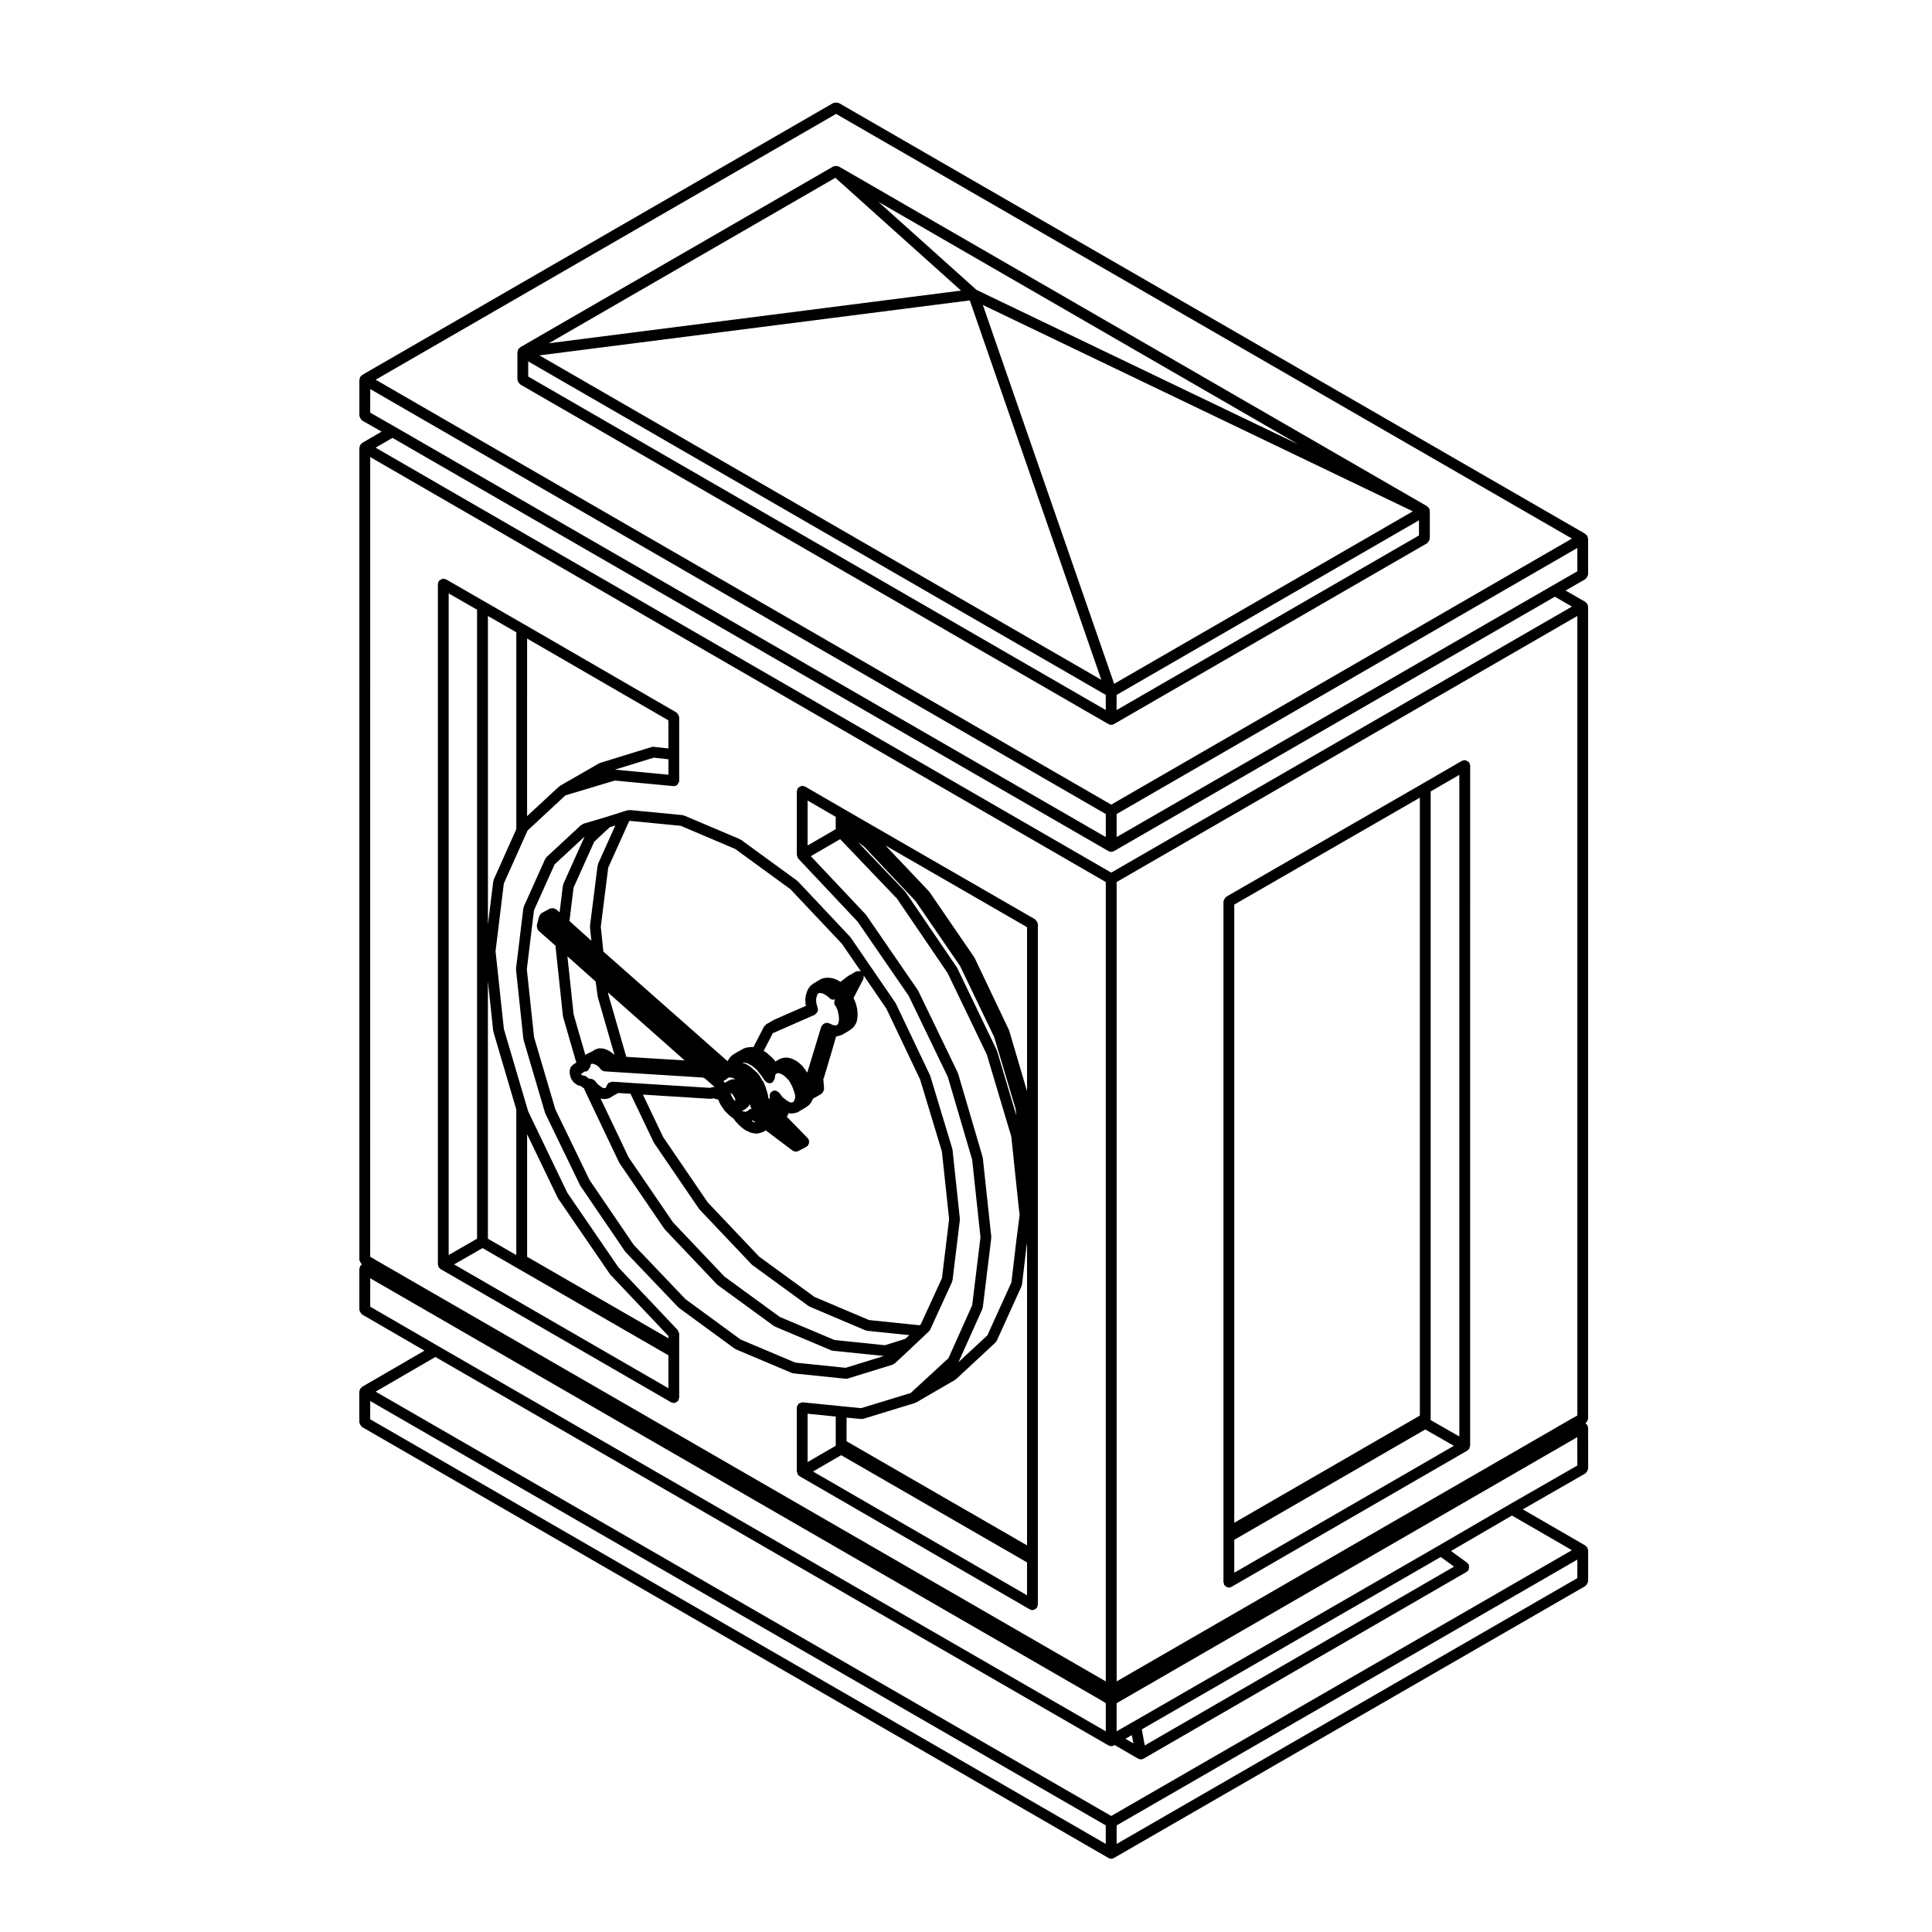
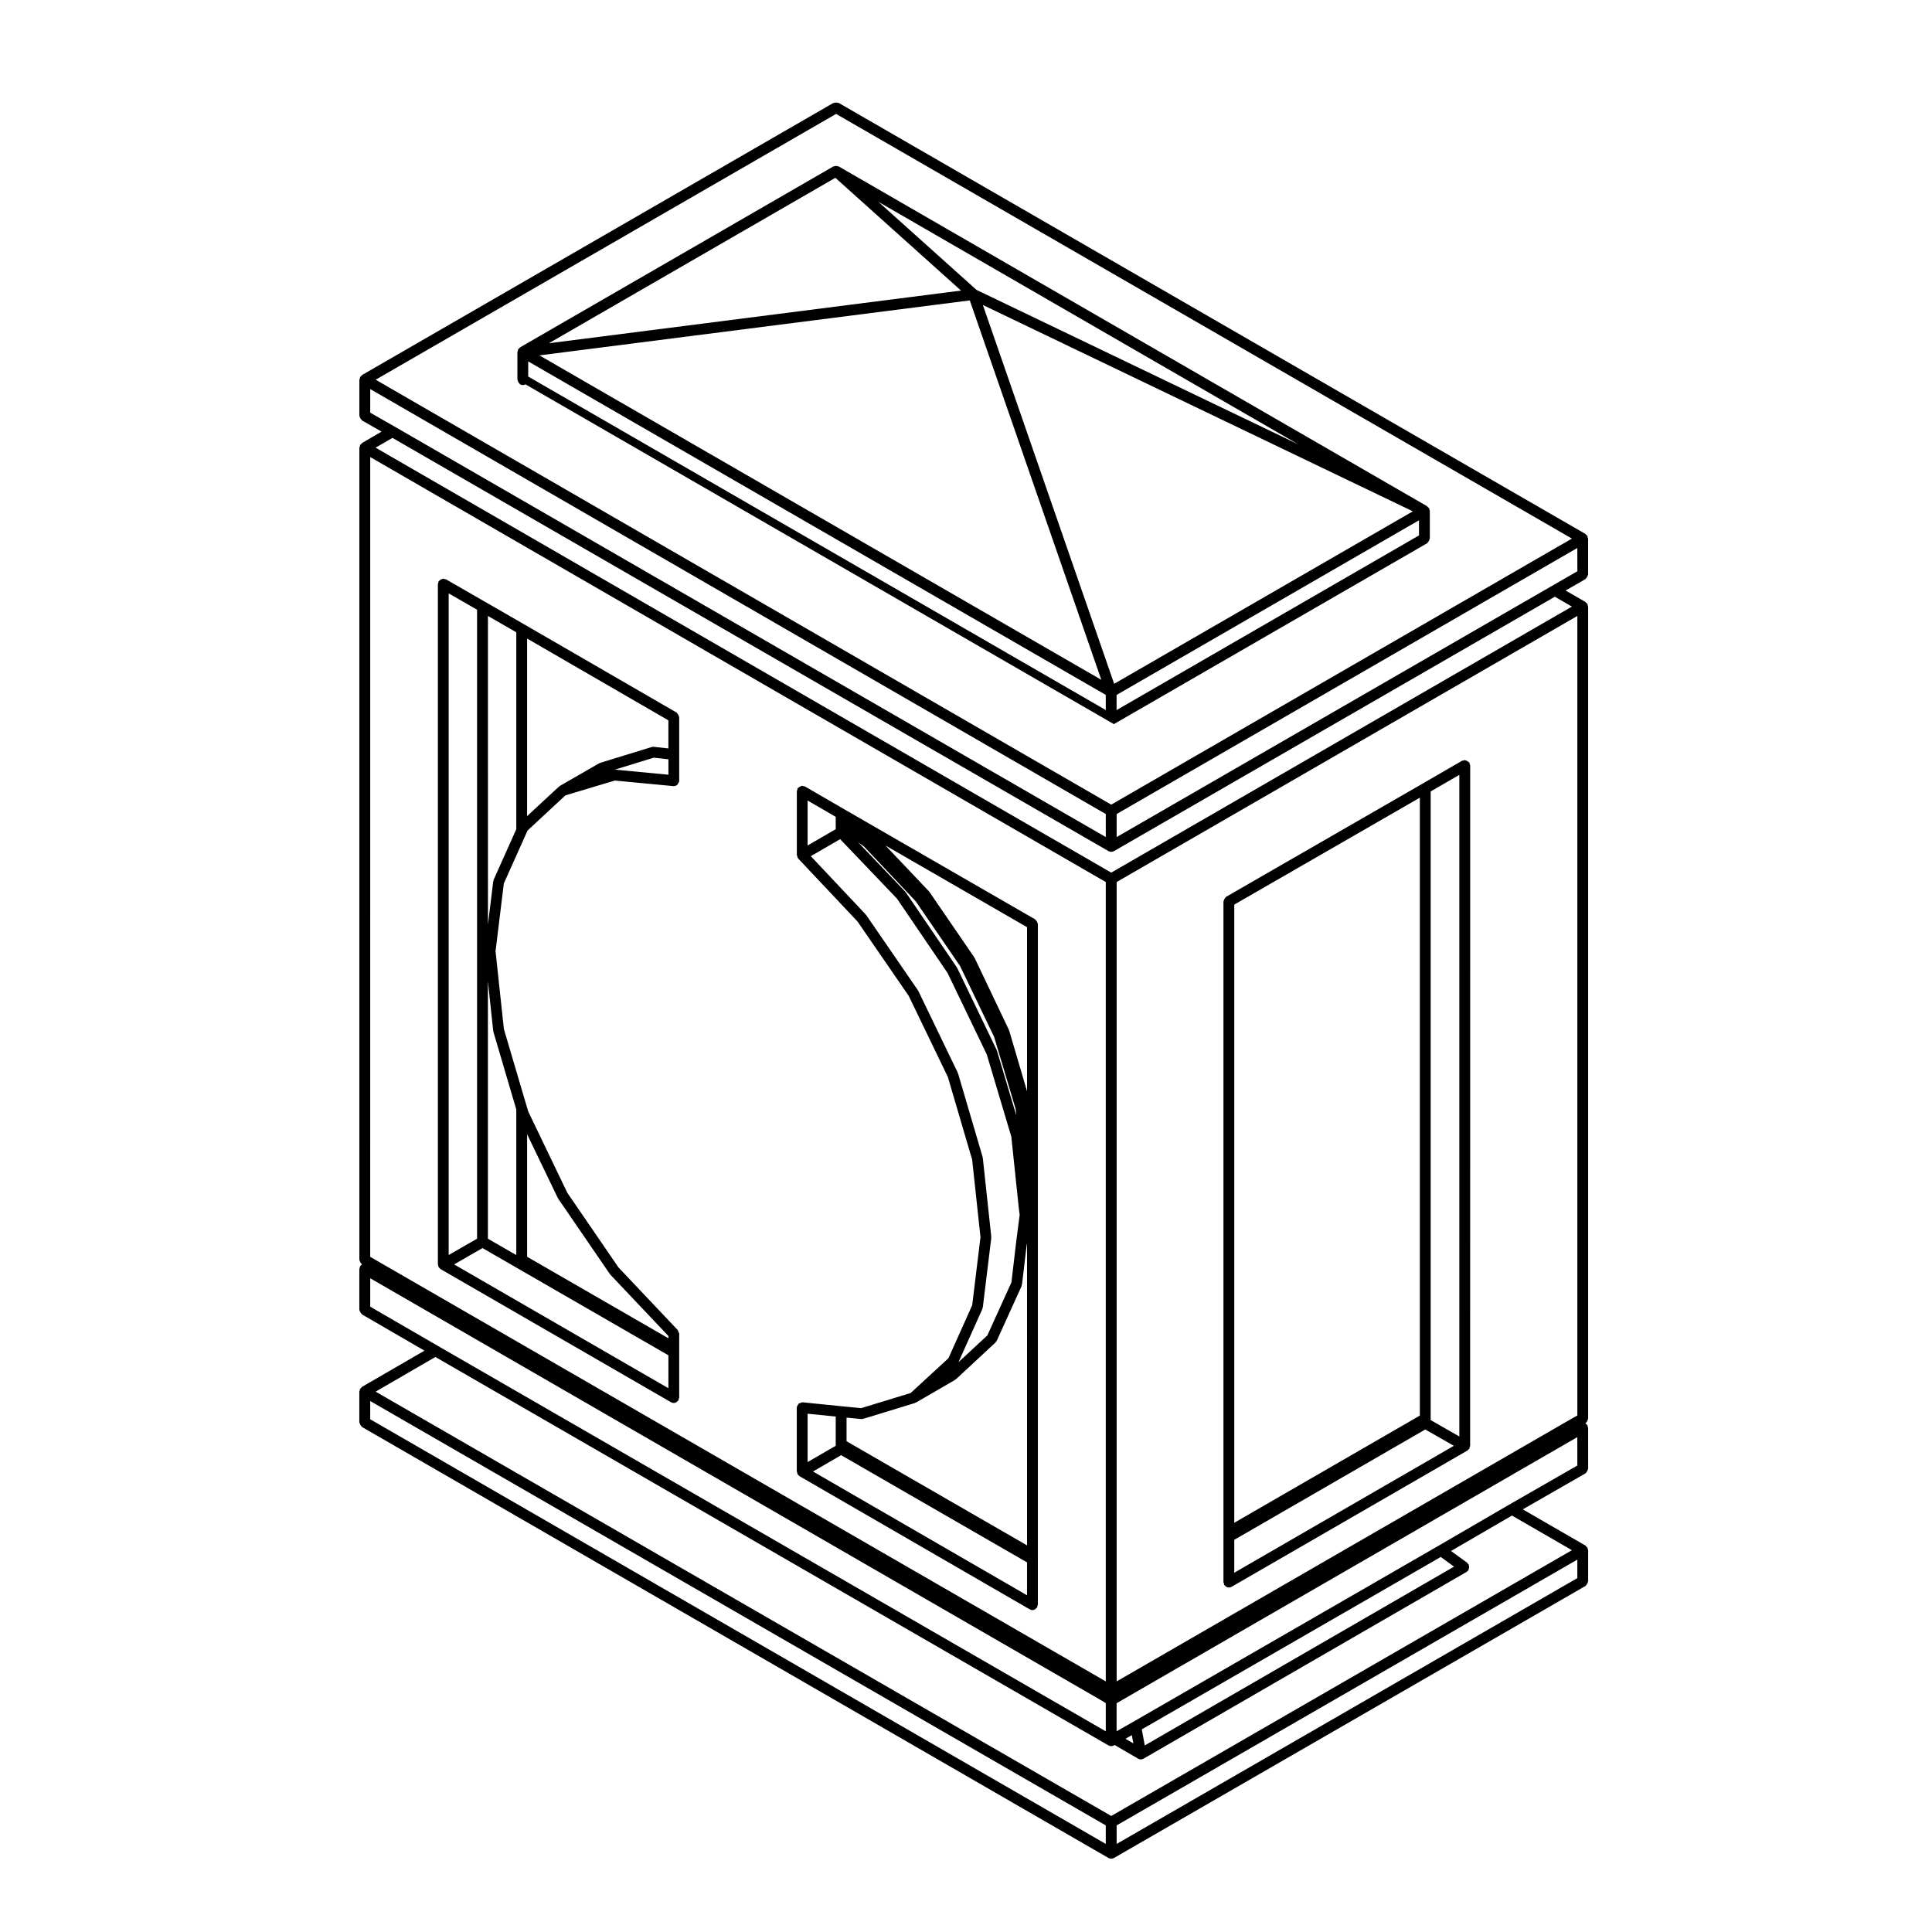
<svg xmlns="http://www.w3.org/2000/svg" fill="#000000" width="800px" height="800px" version="1.1" viewBox="144 144 512 512">
  <g>
    <path d="m260.2 479.6c0.023 0.059-0.012 0.125 0.023 0.188 0.039 0.074 0.117 0.109 0.176 0.172 0.055 0.074 0.105 0.121 0.176 0.176 0.051 0.051 0.09 0.109 0.141 0.152 0.016 0.004 0.016 0.02 0.023 0.023l61.098 35.301c0.23 0.125 0.48 0.191 0.727 0.191 0.328 0 0.629-0.156 0.891-0.367 0.066-0.059 0.117-0.105 0.172-0.168 0.059-0.07 0.137-0.105 0.176-0.18 0.074-0.117 0.02-0.25 0.055-0.371 0.031-0.121 0.137-0.207 0.137-0.344v-16.906c0-0.195-0.133-0.328-0.207-0.508-0.066-0.156-0.055-0.344-0.188-0.48l-0.023-0.031-15.672-16.566-13.559-19.781-10.367-21.559-0.344-1.164-6.102-20.68-2.207-20.621 2.195-17.949 6.039-13.477s0.004 0 0.004-0.004l0.258-0.562 10.012-9.301 13.094-3.93 15.504 1.473c0.051 0.004 0.098 0.004 0.137 0.004 0.379 0 0.719-0.16 0.977-0.406 0.09-0.086 0.098-0.215 0.156-0.316 0.117-0.18 0.273-0.344 0.293-0.57 0.004-0.031-0.02-0.047-0.02-0.074 0.004-0.023 0.023-0.039 0.023-0.066v-16.828c0-0.07-0.066-0.109-0.074-0.176-0.023-0.188-0.105-0.328-0.203-0.5-0.102-0.16-0.172-0.301-0.316-0.414-0.055-0.047-0.059-0.117-0.117-0.156l-40.309-23.332h-0.004l-10.395-5.984-10.387-5.984c-0.117-0.066-0.246-0.02-0.367-0.051-0.121-0.035-0.211-0.141-0.348-0.141-0.07 0-0.109 0.066-0.176 0.074-0.188 0.023-0.312 0.105-0.484 0.195-0.172 0.102-0.312 0.176-0.43 0.328-0.047 0.059-0.121 0.059-0.152 0.117-0.07 0.117-0.016 0.246-0.051 0.367-0.039 0.121-0.141 0.211-0.141 0.348v180.3c0 0.07 0.066 0.109 0.074 0.176 0.004 0.137 0.027 0.23 0.082 0.359zm60.934-130.29-14.184-1.352 10.305-3.168 3.883 0.43v4.09zm-37.445-36.086 37.441 21.676v7.441l-3.875-0.422c-0.23-0.047-0.453 0-0.664 0.082l-13.523 4.16c-0.059 0.016-0.082 0.086-0.125 0.105-0.059 0.02-0.109-0.004-0.168 0.02l-10.395 5.984c-0.051 0.031-0.055 0.102-0.102 0.133-0.051 0.035-0.109 0.02-0.16 0.059l-8.434 7.828zm0 152.61v-21.246l8.117 16.863c0.02 0.047 0.07 0.066 0.098 0.105 0.016 0.031 0 0.066 0.016 0.09l13.688 19.973c0.031 0.039 0.082 0.059 0.109 0.102 0.02 0.02 0.012 0.051 0.031 0.074l15.387 16.262v0.605l-37.441-21.602zm-10.387-158.6 7.523 4.328v52.18l-6.004 13.406c-0.031 0.074 0.016 0.145-0.004 0.227-0.02 0.074-0.102 0.105-0.105 0.191l-1.402 11.445-0.004-81.777zm0 164.67v-67.828l1.402 13.09c0.004 0.051 0.051 0.074 0.059 0.117 0.012 0.039-0.031 0.09-0.016 0.133l6.074 20.602v38.59l-7.523-4.332zm47.832 31.262v8.727l-56.789-32.812 7.523-4.328zm-58.23-201.91 7.523 4.328v166.68l-7.523 4.324z" />
    <path d="m355.35 371.28c0.039 0.066 0.105 0.098 0.152 0.145 0.023 0.039 0.012 0.086 0.047 0.117l15.719 16.688 13.539 19.672 10.383 21.508 6.438 21.914 2.207 20.547-2.195 18.027-6.297 14.043-10.012 9.219-13.109 4.012-5.16-0.5-10.324-1.043c-0.035-0.004-0.047 0.02-0.082 0.02-0.023-0.004-0.039-0.023-0.066-0.023-0.152 0-0.246 0.109-0.379 0.152-0.223 0.066-0.449 0.102-0.605 0.25-0.086 0.086-0.09 0.203-0.145 0.301-0.117 0.188-0.277 0.344-0.301 0.586-0.004 0.031 0.023 0.051 0.023 0.082 0 0.023-0.031 0.039-0.031 0.066v16.902c0 0.07 0.066 0.105 0.074 0.176 0.016 0.125 0.047 0.227 0.098 0.344 0.023 0.066-0.016 0.137 0.023 0.195 0.039 0.074 0.121 0.109 0.176 0.176 0.055 0.066 0.105 0.109 0.172 0.168 0.059 0.051 0.098 0.117 0.156 0.152 0.004 0.004 0.004 0.02 0.016 0.023l61.027 35.301c0.227 0.125 0.473 0.191 0.719 0.191 0.328 0 0.629-0.156 0.891-0.367 0.07-0.059 0.117-0.105 0.172-0.172 0.059-0.066 0.137-0.105 0.18-0.176 0.07-0.117 0.016-0.25 0.051-0.379 0.035-0.117 0.137-0.203 0.137-0.336v-12.043l0.004-1.191v-167.14c0-0.074-0.066-0.109-0.074-0.18-0.02-0.188-0.105-0.316-0.203-0.484-0.102-0.172-0.172-0.312-0.324-0.434-0.055-0.035-0.055-0.109-0.117-0.145l-50.691-29.234v-0.004l-10.324-5.984c-0.117-0.074-0.25-0.02-0.379-0.055-0.121-0.031-0.207-0.137-0.336-0.137-0.074 0-0.105 0.059-0.176 0.07-0.188 0.031-0.324 0.105-0.492 0.207-0.16 0.098-0.309 0.168-0.422 0.316-0.039 0.055-0.117 0.059-0.152 0.117-0.07 0.121-0.02 0.25-0.055 0.379-0.031 0.121-0.137 0.207-0.137 0.336v16.91c0 0.133 0.105 0.215 0.137 0.336 0.027 0.133-0.023 0.258 0.051 0.383zm2.672 147.37 7.453 0.754v7.742l-7.453 4.316zm58.156 48.121-56.723-32.809 7.457-4.324 49.262 28.41v8.723zm0-13.23-47.832-27.59v-6.266l3.883 0.371c0.051 0.004 0.098 0.004 0.137 0.004 0.137 0 0.281-0.02 0.418-0.059l13.688-4.188c0.039-0.016 0.051-0.066 0.09-0.082 0.07-0.023 0.141-0.016 0.211-0.055l10.316-5.984c0.055-0.031 0.055-0.098 0.102-0.133 0.055-0.031 0.109-0.016 0.16-0.059l10.469-9.723c0.047-0.039 0.035-0.117 0.074-0.16 0.086-0.105 0.203-0.168 0.258-0.297l6.586-14.508c0.031-0.07-0.016-0.141 0.004-0.211 0.023-0.086 0.102-0.125 0.105-0.211l1.246-10.539 0.086-0.188 0.004 79.875zm0-163.83v43.492l-4.734-16.082c-0.016-0.047-0.059-0.059-0.082-0.102-0.016-0.039 0.016-0.082-0.004-0.109l-9.047-19c-0.02-0.039-0.07-0.047-0.09-0.082-0.02-0.039 0-0.082-0.023-0.117l-11.891-17.348c-0.023-0.039-0.07-0.035-0.102-0.07-0.031-0.031-0.016-0.074-0.047-0.105l-11.492-12.117zm-43.188-21.352 13.664 14.469 11.766 17.164 9.039 18.809 5.684 19.051 0.188 1.758-5.109-17.109c-0.016-0.039-0.055-0.051-0.074-0.09-0.016-0.047 0.016-0.082-0.004-0.121l-10.469-21.758c-0.02-0.039-0.066-0.047-0.086-0.074-0.02-0.039 0-0.082-0.023-0.109l-13.539-19.891c-0.023-0.039-0.082-0.035-0.105-0.07-0.02-0.035-0.016-0.086-0.039-0.109l-12.469-13.055zm8.723 13.793 13.41 19.715 10.383 21.574 6.504 21.789 2 19.105c0 0.012 0.012 0.012 0.012 0.02 0 0.012-0.004 0.012-0.004 0.02l0.203 1.543-0.945 7.367v0.012 0.004l-1.238 10.543-6.379 14.047-7.644 7.094 6.328-14.105c0.031-0.07-0.016-0.133 0.004-0.203 0.023-0.082 0.105-0.125 0.109-0.211l2.242-18.395c0.004-0.066-0.051-0.105-0.051-0.168 0-0.059 0.055-0.102 0.051-0.16l-2.242-20.867c-0.004-0.047-0.055-0.07-0.066-0.109-0.012-0.051 0.031-0.09 0.016-0.137l-6.504-22.137c-0.016-0.047-0.066-0.055-0.082-0.098-0.016-0.047 0.012-0.086-0.004-0.125l-10.469-21.688c-0.02-0.035-0.07-0.039-0.09-0.082-0.02-0.035 0-0.074-0.023-0.105l-13.684-19.898c-0.023-0.035-0.07-0.031-0.098-0.059-0.031-0.035-0.016-0.082-0.039-0.109l-14.539-15.434 7.773-4.508zm-23.691-26 7.453 4.316v3.277l-7.453 4.316z" />
-     <path d="m310.7 358.74c-0.098 0.004-0.172-0.059-0.262-0.035l-0.82 0.227c-0.012 0-0.016 0.016-0.023 0.02-0.012 0-0.02-0.012-0.031-0.004l-5.133 1.633-5.836 1.723c-0.117 0.035-0.16 0.152-0.266 0.215-0.102 0.055-0.223 0.031-0.309 0.105l-9.199 8.523c-0.074 0.07-0.066 0.18-0.117 0.262-0.066 0.086-0.168 0.105-0.211 0.203l-5.684 12.641c-0.035 0.07 0.016 0.145-0.004 0.215-0.023 0.082-0.105 0.117-0.109 0.203l-1.945 16c-0.012 0.066 0.047 0.105 0.047 0.168 0 0.059-0.051 0.105-0.047 0.156l1.945 18.324c0.004 0.047 0.055 0.074 0.059 0.121 0.012 0.047-0.023 0.09-0.012 0.133l5.684 19.297c0.016 0.051 0.066 0.07 0.086 0.117 0.016 0.035-0.012 0.07 0.004 0.102l9.195 19c0.02 0.039 0.066 0.059 0.09 0.098 0.016 0.031 0 0.066 0.016 0.09l11.82 17.352c0.035 0.047 0.086 0.066 0.121 0.105 0.016 0.016 0.012 0.055 0.023 0.074l13.914 14.586c0.031 0.031 0.082 0.02 0.109 0.047 0.035 0.039 0.031 0.098 0.074 0.121l14.801 10.844c0.059 0.047 0.133 0.031 0.195 0.066 0.047 0.023 0.051 0.082 0.102 0.102l14.883 6.281c0.109 0.051 0.223 0.051 0.336 0.07 0.031 0.004 0.047 0.035 0.07 0.039l13.836 1.422c0.051 0.004 0.102 0.004 0.145 0.004 0.137 0 0.281-0.02 0.418-0.066l11.891-3.668c0.105-0.031 0.145-0.141 0.242-0.191 0.102-0.059 0.227-0.047 0.316-0.125l4.488-4.188c0.004-0.004 0-0.004 0.004-0.012l3.953-3.727 0.562-0.5c0.047-0.047 0.035-0.109 0.082-0.156 0.098-0.105 0.223-0.18 0.281-0.324l5.828-12.711c0.035-0.07-0.012-0.137 0.012-0.211 0.023-0.082 0.105-0.121 0.109-0.211l1.945-16.008c0.012-0.059-0.047-0.105-0.047-0.168 0-0.059 0.051-0.102 0.047-0.16l-1.945-18.242c-0.012-0.082-0.039-0.141-0.055-0.211-0.004-0.02 0.012-0.035 0.004-0.055l-5.836-19.289c-0.016-0.047-0.059-0.055-0.074-0.09-0.016-0.039 0.016-0.074-0.004-0.109l-9.047-19c-0.02-0.035-0.07-0.039-0.09-0.082-0.02-0.039 0-0.082-0.023-0.117l-11.891-17.348c-0.023-0.039-0.074-0.035-0.102-0.066-0.023-0.035-0.016-0.082-0.039-0.105l-13.816-14.672c-0.035-0.039-0.09-0.023-0.125-0.059-0.035-0.035-0.031-0.09-0.07-0.117l-14.883-10.844c-0.051-0.035-0.109-0.012-0.16-0.035-0.055-0.035-0.07-0.105-0.121-0.125l-14.809-6.281c-0.074-0.031-0.141 0.016-0.215 0-0.082-0.02-0.121-0.102-0.203-0.105l-13.91-1.344c-0.102-0.016-0.172 0.062-0.266 0.074zm-5.121 4.488 1.492-0.48-4.59 10.207c-0.031 0.07 0.016 0.141-0.004 0.215-0.02 0.074-0.102 0.105-0.105 0.191l-2.019 16.008c-0.012 0.066 0.047 0.105 0.047 0.16s-0.055 0.102-0.051 0.16l0.367 3.617-5.801-5.223 1.082-8.844 5.477-12.176zm-5.098 63.078c0.016-0.07 0.074-0.117 0.082-0.188l0.07-0.117 0.141-0.082 0.227-0.039 0.543 0.16 0.695 0.316 0.613 0.562 0.293 0.402c0.02 0.031 0.055 0.039 0.082 0.066 0.031 0.047 0.074 0.066 0.109 0.102 0.039 0.039 0.082 0.082 0.125 0.105 0.059 0.051 0.105 0.105 0.168 0.145 0.156 0.086 0.332 0.117 0.516 0.137 0.031 0.004 0.051 0.039 0.086 0.047l26 1.633 0.152 0.055 0.441 0.195 2.559 2.246c-0.109-0.023-0.223 0.047-0.332 0.051-0.191 0.012-0.352 0-0.523 0.086-0.051 0.023-0.105-0.004-0.152 0.023l-0.137 0.082-0.016 0.004-20.105-1.258-4.488-0.301c-0.004 0-0.004 0.004-0.004 0.004-0.004 0-0.004-0.004-0.012-0.004l-1.422-0.074c-0.125 0.012-0.215 0.098-0.332 0.133-0.246 0.055-0.48 0.098-0.664 0.262-0.098 0.074-0.105 0.211-0.18 0.312-0.109 0.172-0.289 0.312-0.312 0.523l-0.02 0.145-0.141 0.188-0.18 0.117-0.211 0.02-0.398-0.066-0.641-0.43-0.734-0.562-0.727-0.926c-0.047-0.051-0.109-0.039-0.156-0.09-0.141-0.145-0.312-0.211-0.516-0.289-0.172-0.066-0.312-0.105-0.5-0.105-0.074 0-0.121-0.066-0.203-0.051l-0.082 0.016s0-0.004-0.004-0.004l-0.176-0.039-0.082-0.035-0.281-0.281c-0.039-0.039-0.098-0.023-0.137-0.059-0.039-0.031-0.035-0.102-0.086-0.121l-0.223-0.152c-0.156-0.105-0.324-0.051-0.488-0.086-0.137-0.035-0.238-0.152-0.383-0.152h-0.07c-0.012-0.004-0.004-0.016-0.016-0.02l-0.152-0.09-0.098-0.117-0.055-0.098c0.328-0.105 0.625-0.301 0.805-0.629 0.012 0 0.016 0.004 0.023 0.004h0.227c0.586 0 0.996-0.406 1.219-0.91 0.023-0.059 0.09-0.082 0.105-0.141l0.152-0.371c0.043-0.074-0.012-0.164 0.004-0.254zm9.492-2.234-4.777-16.582-0.066-0.469 20.309 18zm-3.129-0.492-0.855-0.727c-0.047-0.035-0.105-0.016-0.145-0.047-0.047-0.035-0.051-0.09-0.098-0.117l-0.973-0.523c-0.055-0.023-0.121 0.004-0.18-0.016-0.059-0.023-0.086-0.098-0.152-0.109l-0.898-0.227c-0.117-0.023-0.207 0.051-0.316 0.051-0.105-0.004-0.195-0.086-0.312-0.066l-0.746 0.152c-0.102 0.02-0.145 0.117-0.238 0.152-0.098 0.039-0.195 0-0.281 0.059l-0.598 0.398-1.41 0.711c-0.012 0.004-0.012 0.02-0.02 0.02-0.016 0.004-0.031 0-0.039 0.004l-0.469 0.262-3.102-10.734-1.641-15.387 7.477 6.676 0.527 3.883c0.004 0.047 0.047 0.059 0.055 0.102 0.004 0.039-0.023 0.07-0.016 0.105zm61.262 82.902-13.336-1.375-14.508-6.121-14.59-10.688-13.723-14.383-11.703-17.184-9.082-18.762-5.629-19.098-1.918-18.004 1.898-15.637 5.473-12.172 7.945-7.359-5.652 12.57c-0.035 0.074 0.016 0.145-0.004 0.227-0.023 0.074-0.105 0.105-0.109 0.191l-0.871 7.106-0.945-0.832c-0.09-0.082-0.203-0.055-0.301-0.105-0.168-0.09-0.309-0.145-0.492-0.172-0.191-0.02-0.344 0.004-0.527 0.066-0.105 0.023-0.215-0.02-0.312 0.031l-2.172 1.199c-0.004 0-0.004 0.004-0.004 0.012-0.086 0.047-0.109 0.137-0.188 0.195-0.055 0.051-0.137 0.039-0.191 0.098-0.082 0.09-0.051 0.207-0.105 0.312-0.051 0.102-0.16 0.156-0.191 0.273 0 0.004-0.012 0.012-0.012 0.016l-0.598 2.316c-0.02 0.082 0.039 0.152 0.035 0.23-0.02 0.191 0.016 0.336 0.07 0.523 0.055 0.188 0.109 0.332 0.238 0.48 0.051 0.066 0.039 0.145 0.102 0.207l4.539 4.004-0.012 0.102c-0.004 0.055 0.039 0.098 0.047 0.141 0 0.055-0.047 0.09-0.039 0.141l1.945 18.246c0.004 0.047 0.055 0.074 0.059 0.109 0.012 0.051-0.023 0.09-0.012 0.133l3.5 12.09-0.691 0.402c-0.055 0.035-0.059 0.105-0.105 0.152-0.059 0.023-0.125 0-0.176 0.035-0.105 0.082-0.121 0.207-0.203 0.301-0.004 0.012-0.012 0.016-0.016 0.02-0.035 0.047-0.059 0.09-0.09 0.137-0.074 0.07-0.191 0.09-0.25 0.172-0.055 0.086-0.016 0.188-0.055 0.277 0 0.012 0 0.02-0.004 0.023-0.02 0.051-0.016 0.102-0.031 0.145-0.09 0.207-0.145 0.418-0.145 0.645v0.371c0 0.047 0.047 0.07 0.047 0.109 0.004 0.047-0.035 0.074-0.023 0.117l0.074 0.453c0.012 0.047 0.051 0.066 0.066 0.105 0.012 0.039-0.02 0.074-0.012 0.105l0.152 0.453c0.02 0.059 0.086 0.098 0.109 0.145 0.016 0.039-0.012 0.098 0.016 0.133l0.227 0.371c0.023 0.039 0.059 0.051 0.086 0.09 0.02 0.02 0.004 0.051 0.023 0.074l0.301 0.371c0.098 0.109 0.211 0.18 0.328 0.262 0.023 0.02 0.023 0.055 0.055 0.07l0.293 0.176 0.262 0.191c0.141 0.109 0.316 0.117 0.488 0.168 0.02 0 0.035 0.004 0.051 0.012 0.109 0.031 0.211 0.105 0.316 0.105 0.023 0 0.047-0.016 0.07-0.016l0.191 0.191c0.059 0.066 0.145 0.047 0.211 0.09 0.074 0.055 0.086 0.145 0.16 0.18l0.332 0.172 0.141 0.418c0.004 0.035 0.047 0.055 0.059 0.086 0.012 0.023-0.012 0.055 0.004 0.082l9.047 19c0.02 0.047 0.066 0.066 0.09 0.102 0.02 0.035 0 0.066 0.02 0.098l11.891 17.426c0.031 0.039 0.082 0.059 0.109 0.105 0.02 0.02 0.012 0.051 0.031 0.074l13.836 14.586c0.035 0.031 0.09 0.023 0.121 0.051 0.035 0.039 0.035 0.098 0.074 0.121l14.883 10.844c0.055 0.047 0.125 0.031 0.188 0.059 0.047 0.023 0.055 0.086 0.105 0.105l14.883 6.281c0.105 0.051 0.223 0.051 0.336 0.07 0.031 0.004 0.039 0.035 0.07 0.039l13.566 1.391zm15.785-7.668-5.379 1.684-13.34-1.375-14.523-6.125-14.641-10.672-13.66-14.395-11.777-17.254-7.406-15.547 0.695 0.117c0.086 0.012 0.16 0.016 0.238 0.016 0.051 0 0.098 0 0.145-0.004l0.746-0.074c0.066-0.012 0.102-0.074 0.16-0.09 0.16-0.035 0.332-0.039 0.488-0.141l0.637-0.43 1.43-0.781c0.004 0 0-0.004 0.004-0.004 0.004-0.004 0.004 0 0.012-0.004l0.145-0.086 3.223 0.211 6.144 12.852c0.016 0.047 0.066 0.059 0.09 0.102 0.016 0.031 0 0.066 0.02 0.098l11.887 17.426c0.035 0.039 0.082 0.059 0.117 0.102 0.02 0.023 0.012 0.055 0.031 0.082l13.836 14.586c0.031 0.031 0.09 0.02 0.117 0.051 0.039 0.039 0.035 0.098 0.082 0.121l14.879 10.844c0.059 0.039 0.125 0.023 0.188 0.059 0.047 0.023 0.055 0.086 0.102 0.105l14.809 6.281c0.109 0.047 0.23 0.051 0.344 0.07 0.031 0.004 0.047 0.035 0.074 0.039l11.168 1.148zm-11.059-95.594c0.07-0.176 0.047-0.336 0.047-0.523-0.004-0.059 0.02-0.109 0.016-0.16l6.004 8.762 8.941 18.781 5.773 19.078 1.91 17.938-1.898 15.633-5.613 12.227-0.156 0.137-0.266 0.102-13.297-1.367-14.461-6.137-14.641-10.664-13.652-14.395-11.777-17.262-5.394-11.289 17.828 1.117h0.09c0.074 0 0.152-0.004 0.23-0.02l0.449-0.074c0.039-0.004 0.059-0.051 0.098-0.059l0.004 0.004c0.066 0.031 0.121 0.023 0.18 0.039 0.031 0.012 0.039 0.047 0.07 0.055l0.523 0.145c0.133 0.039 0.262 0.059 0.395 0.059 0.016 0 0.031-0.004 0.039-0.004l0.609 1.281c0.02 0.047 0.066 0.059 0.09 0.102 0.02 0.035 0 0.066 0.02 0.098l0.969 1.422c0.039 0.051 0.102 0.074 0.141 0.117 0.02 0.023 0.012 0.066 0.031 0.09l1.125 1.125c0.031 0.023 0.074 0.012 0.102 0.039 0.031 0.023 0.023 0.07 0.059 0.098l1.027 0.77 0.258 0.406c0.039 0.059 0.102 0.086 0.141 0.133 0.016 0.023 0.004 0.059 0.031 0.09l1.125 1.195c0.023 0.031 0.07 0.02 0.098 0.047 0.035 0.031 0.023 0.07 0.059 0.102l1.125 0.898c0.051 0.047 0.121 0.031 0.18 0.066 0.047 0.031 0.051 0.098 0.105 0.109l1.27 0.598c0.105 0.051 0.223 0.051 0.324 0.074 0.035 0.004 0.055 0.047 0.09 0.051l1.043 0.145c0.07 0.012 0.137 0.016 0.203 0.016 0.105 0 0.215-0.012 0.324-0.039l0.969-0.223c0.051-0.012 0.066-0.066 0.105-0.082 0.098-0.031 0.191-0.02 0.281-0.074l0.75-0.43 7.094 5.34c0.02 0.016 0.051 0.012 0.07 0.02 0.238 0.168 0.508 0.273 0.797 0.273 0.227 0 0.441-0.059 0.641-0.156 0.012-0.004 0.016 0 0.02-0.004l2.172-1.125c0.07-0.035 0.082-0.117 0.141-0.168 0.066-0.047 0.145-0.031 0.203-0.086 0.09-0.09 0.074-0.215 0.137-0.312 0.105-0.168 0.18-0.301 0.207-0.492 0.031-0.188 0-0.336-0.047-0.523-0.023-0.109 0.035-0.238-0.031-0.348-0.035-0.07-0.121-0.082-0.168-0.141-0.051-0.066-0.031-0.145-0.086-0.203l-5.57-5.684 0.188-0.258c0.047-0.07 0.016-0.145 0.051-0.223 0.051-0.098 0.141-0.156 0.172-0.266l0.059-0.23 0.418 0.09c0.102 0.023 0.203 0.035 0.301 0.035 0.07 0 0.141-0.004 0.215-0.016l0.973-0.152c0.055-0.012 0.086-0.07 0.137-0.086 0.121-0.031 0.258-0.031 0.379-0.105l2.016-1.195c0.016-0.012 0.016-0.031 0.031-0.035 0.016-0.012 0.039-0.004 0.059-0.02l0.746-0.523c0.039-0.02 0.035-0.074 0.066-0.105 0.102-0.082 0.211-0.137 0.293-0.25l0.523-0.746c0.047-0.066 0.012-0.145 0.047-0.215 0.051-0.098 0.141-0.145 0.168-0.258l0.059-0.215 0.031-0.016c0.02-0.012 0.023-0.035 0.047-0.047 0.031-0.016 0.055-0.012 0.086-0.023l2.098-1.195c0.082-0.047 0.09-0.141 0.152-0.203 0.145-0.117 0.23-0.246 0.324-0.414 0.09-0.168 0.145-0.312 0.168-0.508 0.004-0.09 0.086-0.145 0.074-0.238l-0.203-2.539 0.273-0.754c0.004-0.016-0.004-0.023 0-0.035 0.004-0.016 0.02-0.02 0.023-0.035l1.867-6.281c0-0.004 0.004-0.004 0.004-0.012l1.234-4.227c0.02-0.004 0.051-0.004 0.082-0.012l1.047-0.223c0.051-0.012 0.07-0.07 0.117-0.086 0.105-0.031 0.211-0.031 0.312-0.086l2.016-1.199c0.031-0.016 0.031-0.055 0.059-0.074 0.031-0.023 0.074-0.016 0.105-0.035l0.746-0.598c0.039-0.035 0.035-0.098 0.074-0.137 0.09-0.09 0.203-0.141 0.266-0.262l0.523-0.898c0.055-0.086 0.004-0.18 0.039-0.273 0.039-0.105 0.137-0.168 0.145-0.289l0.152-1.273c0.004-0.047-0.039-0.082-0.035-0.117 0-0.051 0.051-0.082 0.047-0.125l-0.082-1.352c0-0.051-0.055-0.086-0.059-0.133-0.012-0.051 0.035-0.09 0.02-0.137l-0.371-1.496c-0.016-0.047-0.066-0.066-0.082-0.105-0.016-0.039 0.016-0.09-0.004-0.125l-0.516-1.133 2.644-5.098c0.02-0.062-0.016-0.117 0.004-0.168zm-33.914 32.562-0.289-0.176-0.25-0.25-0.281-0.504-0.312-0.574-0.133-0.383-0.031-0.293 0.246 0.207h0.004l0.371 0.324 0.258 0.469 0.277 0.492 0.07 0.324v0.207c0 0.055 0.059 0.094 0.07 0.156zm-0.504-5.785c-0.047 0-0.07 0.039-0.109 0.047-0.039 0.004-0.074-0.031-0.117-0.023l-0.453 0.074c-0.102 0.016-0.141 0.109-0.23 0.141-0.09 0.035-0.188-0.012-0.273 0.047l-1.125 0.676c-0.016 0.004-0.016 0.023-0.031 0.035-0.035-0.125-0.121-0.211-0.18-0.312-0.066-0.105-0.07-0.227-0.156-0.316 0.227-0.055 0.465-0.082 0.648-0.246l0.508-0.465 0.418-0.121 0.621 0.039 0.785 0.344 0.117 0.098-0.422-0.004zm22.258-18.734c-0.02-0.082 0.031-0.145-0.004-0.223 0-0.004-0.004-0.004-0.012-0.012 0-0.004 0.012-0.016 0.004-0.023l-0.023-0.074c-0.004-0.012 0.004-0.023 0-0.035l-0.016-0.031-0.293-1.047-0.059-1.059 0.215-0.855 0.25-0.539 0.191-0.156 0.402-0.066 0.586 0.098 0.797 0.371 0.887 0.664 0.012 0.02c0.016 0.02 0.031 0.023 0.047 0.035 0.012 0.012 0 0.031 0.012 0.039 0.07 0.098 0.172 0.141 0.262 0.211 0.059 0.051 0.109 0.117 0.18 0.145 0.223 0.125 0.453 0.207 0.707 0.207 0.172 0 0.324-0.105 0.488-0.16l-0.117 0.23c-0.031 0.055 0.004 0.105-0.016 0.16-0.066 0.152-0.051 0.289-0.059 0.457-0.004 0.137-0.051 0.262-0.012 0.395 0.016 0.086 0.059 0.133 0.098 0.203 0.016 0.059-0.012 0.109 0.016 0.16 0.07 0.117 0.18 0.18 0.277 0.277l0.5 1.102 0.246 1.23 0.121 1.188-0.156 0.855-0.145 0.383-0.004 0.016-0.293 0.238-0.434 0.09-0.543-0.102c-0.012 0-0.016 0.004-0.023 0.004l-1.043-0.492c-0.059-0.023-0.121 0.012-0.188-0.012-0.035-0.012-0.047-0.055-0.086-0.066-0.051-0.02-0.105 0.031-0.156 0.016-0.066-0.012-0.109-0.074-0.18-0.074l-0.09 0.008c-0.09 0-0.141 0.082-0.223 0.098-0.098 0.02-0.172 0.02-0.262 0.055-0.125 0.051-0.215 0.105-0.328 0.191-0.125 0.105-0.207 0.215-0.297 0.352-0.02 0.031-0.047 0.051-0.066 0.074-0.016 0.023-0.039 0.031-0.055 0.055-0.004 0.004 0 0.016 0 0.02-0.039 0.07-0.125 0.102-0.145 0.176l-3.707 12.188-0.309-0.453c-0.004-0.016-0.023-0.012-0.035-0.02-0.012-0.016 0-0.031-0.012-0.047l-0.898-1.195c-0.039-0.051-0.102-0.047-0.141-0.086-0.039-0.047-0.031-0.105-0.074-0.145l-1.047-0.898c-0.047-0.039-0.105-0.02-0.152-0.055-0.051-0.031-0.055-0.102-0.105-0.121l-1.113-0.59c-0.059-0.035-0.121 0.004-0.18-0.02-0.066-0.02-0.082-0.098-0.145-0.105l-0.898-0.223c-0.09-0.02-0.152 0.039-0.238 0.035-0.07-0.012-0.109-0.082-0.191-0.082-0.039 0-0.066 0.047-0.102 0.047-0.047 0.004-0.082-0.035-0.117-0.031l-0.973 0.152c-0.105 0.012-0.152 0.105-0.242 0.145-0.098 0.035-0.191-0.012-0.277 0.047l-1.109 0.66-0.07 0.039-0.742-0.863c-0.023-0.023-0.059-0.02-0.082-0.039-0.023-0.023-0.02-0.066-0.039-0.086l-1.496-1.352c-0.055-0.051-0.133-0.031-0.191-0.066-0.059-0.047-0.07-0.121-0.133-0.156l-0.457-0.227 2.43-4.711 1.406-0.613s0-0.004 0.004-0.004l9.715-4.262c0.09-0.035 0.105-0.137 0.188-0.191 0.156-0.105 0.262-0.223 0.367-0.383 0.074-0.109 0.16-0.191 0.203-0.324 0.023-0.066 0.004-0.137 0.02-0.207 0.012-0.074 0.086-0.121 0.086-0.207v-0.074c0.008-0.105-0.09-0.172-0.113-0.27zm-13.945 19.184c0.039 0.051 0.098 0.074 0.137 0.121 0.039 0.047 0.102 0.09 0.152 0.133 0.262 0.215 0.562 0.367 0.898 0.367 0.281 0 0.559-0.082 0.812-0.246 0.039-0.031 0.035-0.086 0.074-0.117 0.145-0.121 0.207-0.281 0.297-0.449 0.09-0.168 0.188-0.309 0.207-0.492 0.004-0.051 0.051-0.082 0.051-0.125v-0.105l0.09-0.66 0.223-0.277 0.25-0.18 0.316-0.023 0.133 0.031h0.004l0.488 0.105 0.785 0.422 0.836 0.77 0.398 0.398 0.328 0.441 0.676 1.203 0.441 1.148 0.383 1.215v0.84l-0.188 0.656c-0.031 0.051-0.09 0.055-0.109 0.102l-0.137 0.277-0.172 0.117-0.395 0.066-0.48-0.105-0.289-0.207c-0.039-0.031-0.082-0.004-0.117-0.031-0.035-0.023-0.047-0.07-0.082-0.09l-0.395-0.195-0.281-0.281c-0.047-0.039-0.105-0.023-0.145-0.059-0.051-0.047-0.051-0.109-0.105-0.145l-0.371-0.23-0.656-0.875-0.098-0.18c-0.039-0.082-0.125-0.074-0.172-0.137-0.133-0.188-0.293-0.293-0.492-0.398-0.082-0.035-0.141-0.082-0.227-0.098-0.137-0.051-0.242-0.16-0.398-0.16-0.789 0-1.43 0.641-1.43 1.43v0.875l-0.383-0.383-0.039-0.586c-0.004-0.059-0.066-0.09-0.082-0.145-0.012-0.059 0.039-0.117 0.02-0.176l-0.598-1.945c-0.012-0.023-0.035-0.035-0.047-0.059-0.012-0.02 0.012-0.047 0-0.07l-0.523-1.27c-0.059-0.145-0.207-0.191-0.301-0.309-0.02-0.039 0-0.082-0.02-0.109l-0.902-1.496c-0.039-0.07-0.125-0.074-0.18-0.133-0.051-0.066-0.039-0.152-0.102-0.207l-1.793-1.57c-0.004-0.004-0.012 0-0.016-0.004s-0.004-0.016-0.012-0.02l-0.449-0.371c-0.082-0.07-0.188-0.039-0.277-0.086-0.07-0.051-0.086-0.137-0.156-0.172-0.012-0.004-0.023 0-0.039-0.004-0.012-0.004-0.016-0.02-0.023-0.023l-1.195-0.523c-0.082-0.035-0.16 0.016-0.246-0.004-0.012 0-0.016-0.004-0.023-0.012l0.066-0.004c0.004 0 0.012-0.004 0.012-0.004 0.02-0.004 0.035-0.004 0.047-0.004l0.289-0.047 1.043 0.211 0.781 0.418c0.035 0.02 0.07 0.012 0.105 0.031 0.023 0.012 0.023 0.035 0.047 0.047l0.191 0.082 0.121 0.086 1.344 1.148 1.152 1.492zm-2.496 11.012-0.383-0.051-0.656-0.312 0.074-0.031c0.035-0.016 0.039-0.051 0.07-0.066 0.047-0.02 0.098-0.012 0.141-0.039l0.066-0.035zm-1.047-3.684c-0.133 0.035-0.223 0.102-0.332 0.168-0.086 0.039-0.176 0.016-0.246 0.07l-0.574 0.457-0.414 0.16-0.605-0.082-0.352-0.141 1.008-0.562c0.098-0.055 0.105-0.16 0.176-0.23 0.07-0.047 0.152-0.023 0.207-0.086 0.02-0.02 0.012-0.047 0.031-0.059 0.039-0.035 0.059-0.09 0.105-0.125 0.023-0.023 0.07-0.016 0.098-0.035 0.055-0.059 0.039-0.145 0.086-0.211 0.09-0.117 0.215-0.203 0.262-0.348l0.07-0.215 0.07 0.422c0.016 0.109 0.105 0.172 0.145 0.273 0.035 0.086-0.012 0.172 0.039 0.25 0.039 0.07 0.105 0.102 0.16 0.156 0.023 0.035 0.016 0.082 0.039 0.105zm-4.352-68.797 14.629 10.664 13.668 14.48 5.012 7.309c-0.035-0.016-0.07 0.004-0.105-0.012-0.176-0.07-0.332-0.047-0.523-0.047-0.191 0.004-0.352-0.012-0.523 0.07-0.055 0.02-0.105-0.012-0.156 0.02l-2.09 1.195c-0.035 0.02-0.035 0.066-0.07 0.09-0.035 0.02-0.082 0.004-0.105 0.031l-1.844 1.441-0.145-0.125c-0.066-0.055-0.145-0.031-0.211-0.07-0.066-0.039-0.082-0.121-0.145-0.156l-1.199-0.523c-0.066-0.031-0.125 0.016-0.191-0.004-0.082-0.02-0.109-0.102-0.188-0.105l-1.125-0.145c-0.082-0.004-0.125 0.051-0.203 0.055-0.074 0-0.133-0.066-0.211-0.051l-0.973 0.145c-0.105 0.016-0.145 0.109-0.242 0.145-0.09 0.031-0.188-0.012-0.273 0.039l-2.019 1.195c-0.031 0.02-0.031 0.066-0.059 0.086-0.035 0.02-0.074 0.004-0.105 0.031l-0.746 0.598c-0.098 0.074-0.09 0.195-0.156 0.289-0.074 0.098-0.195 0.121-0.246 0.23l-0.453 0.973c-0.016 0.047 0.012 0.098-0.004 0.133-0.016 0.051-0.07 0.066-0.086 0.117l-0.297 1.195c-0.02 0.074 0.035 0.141 0.031 0.215-0.012 0.082-0.082 0.125-0.074 0.211l0.074 1.414c0.004 0.066 0.066 0.098 0.07 0.156 0.012 0.051-0.031 0.102-0.016 0.152l0.039 0.145-8.281 3.613c-0.031 0.012-0.035 0.047-0.059 0.059-0.023 0.016-0.055-0.004-0.082 0.012l-2.09 1.195c-0.133 0.082-0.16 0.227-0.262 0.332-0.102 0.102-0.242 0.125-0.309 0.258l-2.84 5.492c-0.195-0.066-0.402-0.098-0.609-0.051l-1.273 0.145c-0.105 0.016-0.152 0.105-0.246 0.141-0.098 0.023-0.188-0.02-0.277 0.023l-2.172 1.199c-0.02 0.012-0.02 0.031-0.035 0.039-0.016 0.012-0.035 0-0.051 0.012l-1.047 0.676c-0.098 0.055-0.102 0.172-0.172 0.246-0.074 0.07-0.188 0.074-0.246 0.16l-0.734 1.098-32.895-29.051-0.676-6.594 1.969-15.633 5.512-12.246 0.102-0.105 0.141-0.047 13.438 1.305z" />
    <path d="m437.77 636.39c0.215 0.125 0.465 0.191 0.715 0.191 0.246 0 0.492-0.066 0.711-0.191h0.012l124.96-72.094c0.059-0.039 0.066-0.109 0.117-0.152 0.152-0.117 0.227-0.262 0.316-0.422 0.09-0.16 0.18-0.301 0.203-0.492 0.012-0.066 0.074-0.105 0.074-0.176v-8.227c0-0.07-0.066-0.105-0.074-0.176-0.016-0.125-0.039-0.227-0.098-0.348-0.02-0.059 0.016-0.133-0.02-0.191-0.039-0.059-0.109-0.066-0.156-0.117-0.082-0.105-0.145-0.172-0.25-0.25-0.055-0.047-0.059-0.117-0.117-0.152l-16.609-9.598 16.605-9.531c0.066-0.031 0.066-0.109 0.117-0.152 0.152-0.109 0.227-0.25 0.324-0.422 0.098-0.16 0.18-0.297 0.203-0.488 0.012-0.07 0.074-0.105 0.074-0.176l-0.008-10.852c0-0.082-0.07-0.121-0.082-0.191-0.016-0.125-0.035-0.23-0.09-0.348-0.02-0.059 0.012-0.121-0.02-0.18-0.039-0.059-0.109-0.066-0.156-0.109-0.086-0.105-0.156-0.18-0.266-0.262-0.039-0.023-0.047-0.082-0.086-0.105 0.039-0.02 0.047-0.074 0.086-0.105 0.152-0.105 0.238-0.246 0.328-0.406 0.102-0.168 0.18-0.309 0.203-0.492 0.012-0.07 0.082-0.117 0.082-0.191v-215.23c0-0.074-0.066-0.109-0.074-0.18-0.02-0.125-0.039-0.227-0.098-0.344-0.02-0.066 0.016-0.133-0.02-0.195-0.039-0.059-0.109-0.066-0.156-0.109-0.082-0.105-0.152-0.176-0.258-0.258-0.055-0.039-0.055-0.117-0.117-0.152l-5.246-3.023 5.246-3.023c0.066-0.031 0.066-0.105 0.117-0.152 0.152-0.109 0.227-0.25 0.324-0.418 0.098-0.168 0.18-0.301 0.203-0.492 0.012-0.066 0.074-0.105 0.074-0.176v-9.5c0-0.07-0.066-0.105-0.074-0.176-0.016-0.125-0.039-0.223-0.09-0.344-0.023-0.066 0.012-0.137-0.023-0.195-0.039-0.059-0.109-0.066-0.156-0.117-0.082-0.105-0.145-0.172-0.25-0.25-0.055-0.047-0.059-0.117-0.117-0.152l-197.87-114.21c-0.059-0.031-0.125 0-0.188-0.02-0.18-0.086-0.344-0.082-0.539-0.074-0.188 0-0.344-0.004-0.516 0.07-0.066 0.023-0.133-0.012-0.203 0.023l-124.89 72.094c-0.059 0.039-0.066 0.109-0.109 0.152-0.105 0.086-0.176 0.152-0.258 0.258-0.039 0.051-0.109 0.055-0.152 0.109-0.039 0.066 0 0.133-0.023 0.195-0.051 0.117-0.082 0.215-0.098 0.348-0.012 0.066-0.074 0.105-0.074 0.176v9.566c0 0.074 0.066 0.109 0.074 0.176 0.023 0.191 0.105 0.328 0.207 0.5 0.098 0.168 0.168 0.309 0.324 0.422 0.055 0.039 0.059 0.117 0.117 0.152l5.164 2.949-5.176 3.012c-0.059 0.039-0.066 0.109-0.109 0.156-0.105 0.082-0.176 0.145-0.258 0.25-0.039 0.051-0.109 0.055-0.152 0.117-0.039 0.059 0 0.125-0.031 0.195-0.047 0.117-0.074 0.215-0.09 0.344-0.012 0.07-0.074 0.105-0.074 0.176v215.23c0 0.066 0.059 0.102 0.07 0.168 0.023 0.191 0.105 0.324 0.207 0.492 0.098 0.172 0.16 0.312 0.312 0.422 0.035 0.035 0.039 0.086 0.086 0.109-0.047 0.023-0.051 0.082-0.086 0.109-0.102 0.074-0.172 0.141-0.246 0.246-0.039 0.051-0.109 0.055-0.152 0.117-0.039 0.059 0 0.133-0.031 0.203-0.051 0.117-0.082 0.215-0.098 0.348-0.012 0.066-0.07 0.105-0.07 0.168v10.844c0 0.07 0.066 0.109 0.074 0.176 0.023 0.188 0.105 0.328 0.203 0.5 0.102 0.16 0.172 0.301 0.324 0.414 0.051 0.047 0.055 0.117 0.109 0.156l16.551 9.598-16.551 9.598c-0.059 0.039-0.066 0.109-0.109 0.156-0.105 0.082-0.176 0.145-0.258 0.25-0.039 0.051-0.109 0.055-0.152 0.117-0.039 0.059 0 0.125-0.023 0.191-0.051 0.117-0.082 0.215-0.098 0.348-0.012 0.066-0.074 0.105-0.074 0.176v8.152c0 0.07 0.066 0.109 0.074 0.176 0.023 0.188 0.105 0.324 0.203 0.5 0.102 0.16 0.172 0.297 0.324 0.414 0.051 0.047 0.055 0.117 0.109 0.152l197.8 114.2c0.023 0.02 0.023 0.02 0.031 0.02zm124.24-74.172-122.09 70.445v-4.914l122.09-70.434zm0-29.84-18.051 10.363h-0.004l-18.77 10.918s0 0.004-0.004 0.004l-80.898 46.656h-0.012l-4.359 2.492v-7.445l122.09-70.512zm-36.199 24.234 3.527 2.562-81.965 47.383-0.785-4.258zm-81.457 49.398-2.102-1.215 1.691-0.973zm117.66-86.883-1.426 0.785c-0.004 0.004-0.004 0.012-0.004 0.016-0.004 0-0.016-0.004-0.02 0l-120.64 69.656v-211.84l122.09-70.512zm0-223.73-6.68 3.844h-0.004l-115.41 66.59v-6.106l122.09-70.508zm-196.44-121.21 195 112.54-122.09 70.508-194.93-112.61zm-123.46 79.172v-6.254l194.93 112.62v6.106l-188.31-108.69h-0.004c-0.004 0-0.004-0.004-0.004-0.004zm5.898 6.684 189.75 109.51h0.012c0.215 0.125 0.465 0.191 0.715 0.191 0.246 0 0.492-0.066 0.711-0.191h0.012l116.84-67.418 4.523 2.613-122.09 70.504-194.95-112.62zm-5.898 5.082 194.93 112.62v211.84l-193.63-111.76h-0.004l-1.301-0.77zm0 225.16v-7.531l193.55 111.75 1.379 0.84v7.473l-176.95-102.11zm17.266 13.328 178.38 102.94c0.004 0 0.012 0 0.012 0.004 0.223 0.121 0.465 0.188 0.715 0.188s0.5-0.07 0.715-0.191c0.004-0.004 0.004-0.004 0.012-0.004l0.172-0.102 6.231 3.617h0.012c0.215 0.125 0.465 0.191 0.715 0.191 0.086 0 0.172-0.004 0.262-0.02 0.051-0.012 0.07-0.066 0.117-0.082 0.105-0.031 0.23-0.031 0.328-0.098h0.012l85.629-49.504c0.031-0.02 0.031-0.055 0.055-0.074 0.141-0.09 0.281-0.18 0.383-0.324 0.059-0.082 0.023-0.172 0.066-0.258 0.086-0.176 0.109-0.324 0.121-0.523 0.016-0.188-0.004-0.336-0.066-0.52-0.035-0.09 0.016-0.188-0.039-0.273-0.055-0.098-0.172-0.109-0.242-0.188-0.07-0.074-0.07-0.188-0.152-0.25l-4.289-3.117 16.156-9.391 15.891 9.18-122.09 70.434-194.94-112.45zm177.67 129.05-194.94-112.54v-4.836l194.93 112.46v4.914z" />
-     <path d="m439.18 335.9h0.012l83.012-47.938c0.059-0.039 0.066-0.109 0.117-0.152 0.145-0.117 0.223-0.258 0.316-0.418 0.098-0.168 0.176-0.312 0.203-0.5 0.012-0.066 0.074-0.105 0.074-0.176v-7.324c0-0.07-0.066-0.109-0.074-0.176-0.012-0.086 0.02-0.16-0.012-0.246-0.02-0.059-0.059-0.102-0.09-0.156-0.02-0.051 0.004-0.098-0.02-0.141-0.035-0.059-0.105-0.066-0.152-0.117-0.082-0.102-0.145-0.168-0.25-0.25-0.055-0.039-0.059-0.109-0.117-0.152l-155.92-90.043c-0.059-0.031-0.125 0-0.191-0.02-0.133-0.059-0.242-0.082-0.387-0.098-0.125-0.012-0.227-0.023-0.359-0.004-0.109 0.016-0.195 0.051-0.301 0.098-0.066 0.023-0.133-0.012-0.203 0.023l-83.012 47.938c-0.059 0.039-0.066 0.109-0.109 0.156-0.086 0.059-0.156 0.09-0.215 0.16-0.047 0.051-0.074 0.09-0.105 0.145-0.023 0.023-0.066 0.023-0.086 0.059-0.039 0.059 0 0.125-0.023 0.195-0.051 0.117-0.082 0.211-0.098 0.344-0.012 0.066-0.074 0.105-0.074 0.176v7.332c0 0.07 0.066 0.109 0.074 0.176 0.023 0.188 0.105 0.324 0.203 0.5 0.102 0.16 0.172 0.297 0.324 0.414 0.051 0.047 0.055 0.117 0.109 0.152l155.93 90.039h0.012c0.215 0.125 0.465 0.191 0.715 0.191 0.242 0.004 0.484-0.055 0.699-0.188zm80.867-50.008-80.141 46.285v-4.012l80.141-46.285zm-31.926-24.102-85.336-40.965-26-23.336zm-122.74-70.668 33.301 29.887-109.23 13.957zm35.625 32.488 34.855 100.55-148.91-85.98zm36.035 108.56-153.06-88.383v-4.012l153.06 88.383zm-32.574-107.35 113.95 54.688-79.152 45.707z" />
+     <path d="m439.18 335.9h0.012l83.012-47.938c0.059-0.039 0.066-0.109 0.117-0.152 0.145-0.117 0.223-0.258 0.316-0.418 0.098-0.168 0.176-0.312 0.203-0.5 0.012-0.066 0.074-0.105 0.074-0.176v-7.324c0-0.07-0.066-0.109-0.074-0.176-0.012-0.086 0.02-0.16-0.012-0.246-0.02-0.059-0.059-0.102-0.09-0.156-0.02-0.051 0.004-0.098-0.02-0.141-0.035-0.059-0.105-0.066-0.152-0.117-0.082-0.102-0.145-0.168-0.25-0.25-0.055-0.039-0.059-0.109-0.117-0.152l-155.92-90.043c-0.059-0.031-0.125 0-0.191-0.02-0.133-0.059-0.242-0.082-0.387-0.098-0.125-0.012-0.227-0.023-0.359-0.004-0.109 0.016-0.195 0.051-0.301 0.098-0.066 0.023-0.133-0.012-0.203 0.023l-83.012 47.938c-0.059 0.039-0.066 0.109-0.109 0.156-0.086 0.059-0.156 0.09-0.215 0.16-0.047 0.051-0.074 0.09-0.105 0.145-0.023 0.023-0.066 0.023-0.086 0.059-0.039 0.059 0 0.125-0.023 0.195-0.051 0.117-0.082 0.211-0.098 0.344-0.012 0.066-0.074 0.105-0.074 0.176v7.332c0 0.07 0.066 0.109 0.074 0.176 0.023 0.188 0.105 0.324 0.203 0.5 0.102 0.16 0.172 0.297 0.324 0.414 0.051 0.047 0.055 0.117 0.109 0.152h0.012c0.215 0.125 0.465 0.191 0.715 0.191 0.242 0.004 0.484-0.055 0.699-0.188zm80.867-50.008-80.141 46.285v-4.012l80.141-46.285zm-31.926-24.102-85.336-40.965-26-23.336zm-122.74-70.668 33.301 29.887-109.23 13.957zm35.625 32.488 34.855 100.55-148.91-85.98zm36.035 108.56-153.06-88.383v-4.012l153.06 88.383zm-32.574-107.35 113.95 54.688-79.152 45.707z" />
    <path d="m468.41 564c0.047 0.074 0.121 0.109 0.176 0.176 0.059 0.07 0.105 0.109 0.176 0.172 0.262 0.211 0.559 0.367 0.891 0.367 0.242 0 0.492-0.066 0.719-0.191l62.523-36.125c0.004-0.004 0.004-0.02 0.016-0.023 0.066-0.035 0.102-0.105 0.156-0.152 0.066-0.055 0.109-0.105 0.172-0.172 0.055-0.07 0.133-0.105 0.18-0.18 0.035-0.066 0-0.125 0.023-0.188 0.051-0.121 0.074-0.223 0.09-0.348 0.012-0.066 0.074-0.105 0.074-0.176l0.008-180.31c0-0.133-0.105-0.215-0.141-0.336-0.031-0.125 0.02-0.258-0.051-0.379-0.039-0.059-0.109-0.066-0.152-0.121-0.109-0.141-0.258-0.215-0.418-0.312-0.168-0.102-0.309-0.188-0.5-0.211-0.07-0.012-0.105-0.07-0.176-0.07-0.133 0-0.215 0.105-0.336 0.137-0.133 0.035-0.258-0.02-0.379 0.051l-10.469 6.062s0 0.004-0.004 0.004l-52.039 29.98c-0.066 0.035-0.07 0.109-0.117 0.145-0.152 0.117-0.23 0.262-0.328 0.434-0.098 0.16-0.176 0.297-0.195 0.484-0.012 0.07-0.082 0.105-0.082 0.18v180.38c0 0.137 0.105 0.223 0.141 0.336 0.031 0.129-0.027 0.262 0.043 0.383zm54.73-44.023v-166.24l7.602-4.394v175.34l-7.602-4.344zm-52.047-136.25 49.184-28.336v163.75l-49.184 28.41zm0 168.34 50.617-29.242 7.582 4.328-58.199 33.633z" />
  </g>
</svg>